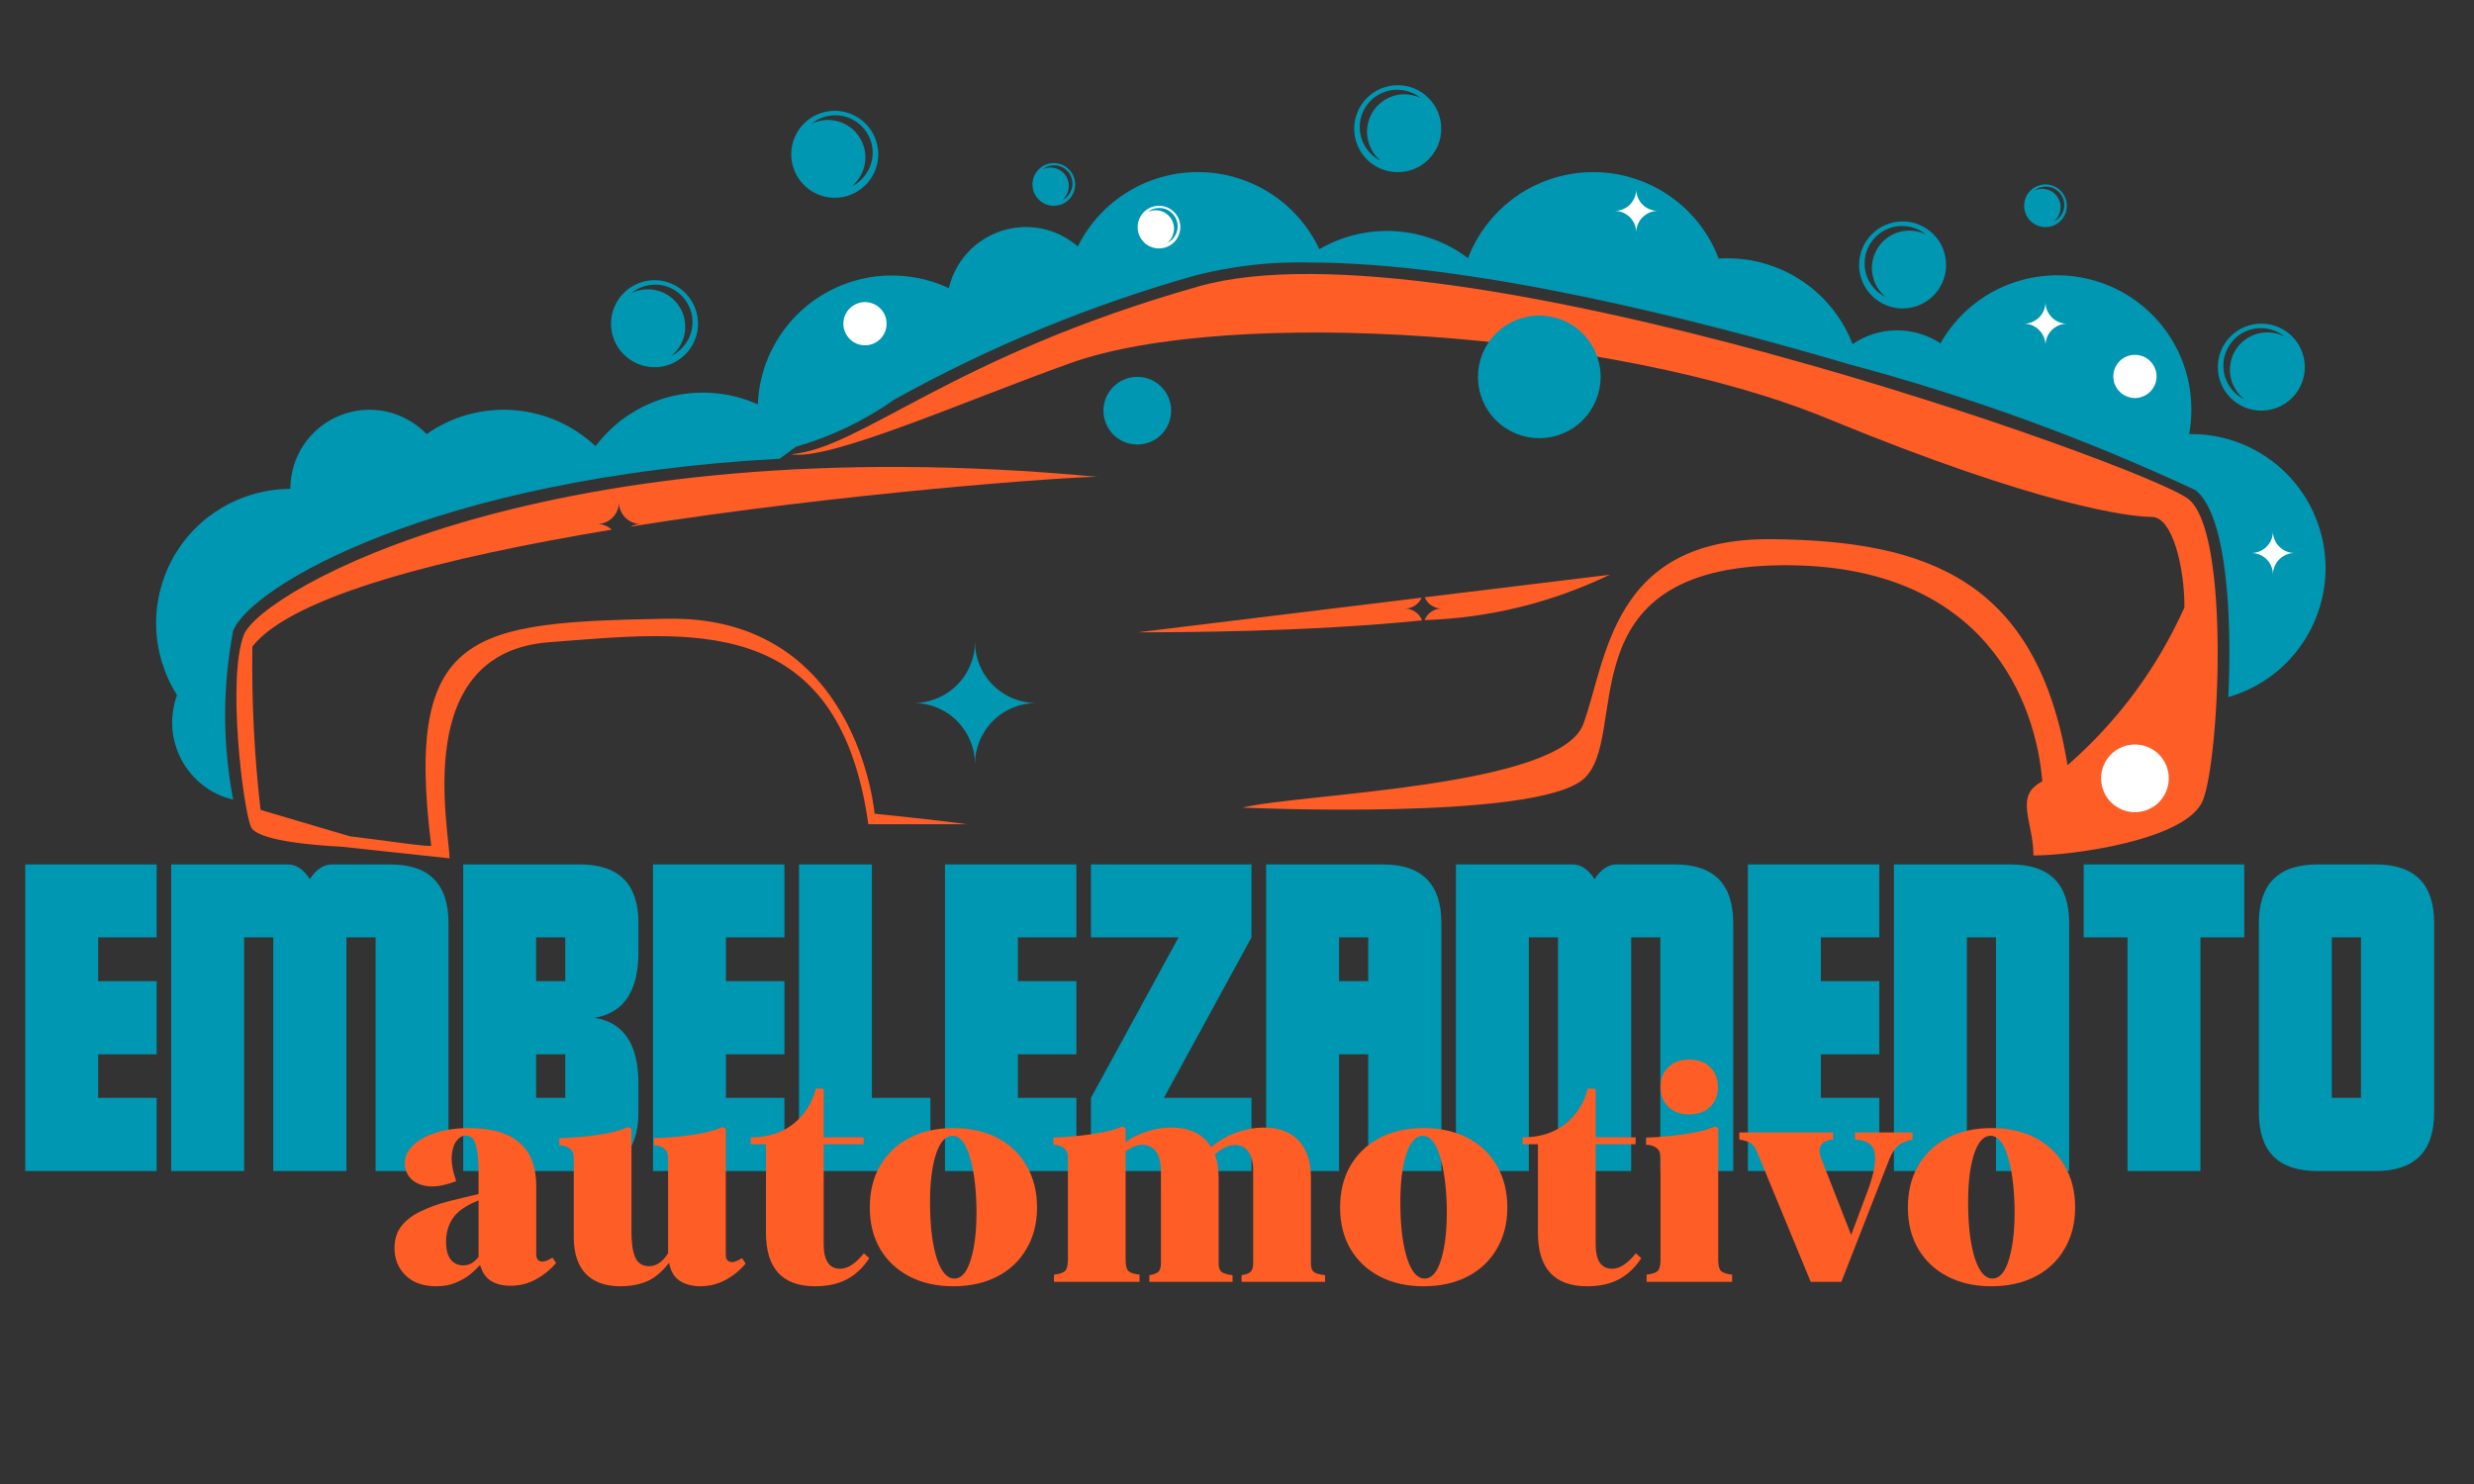
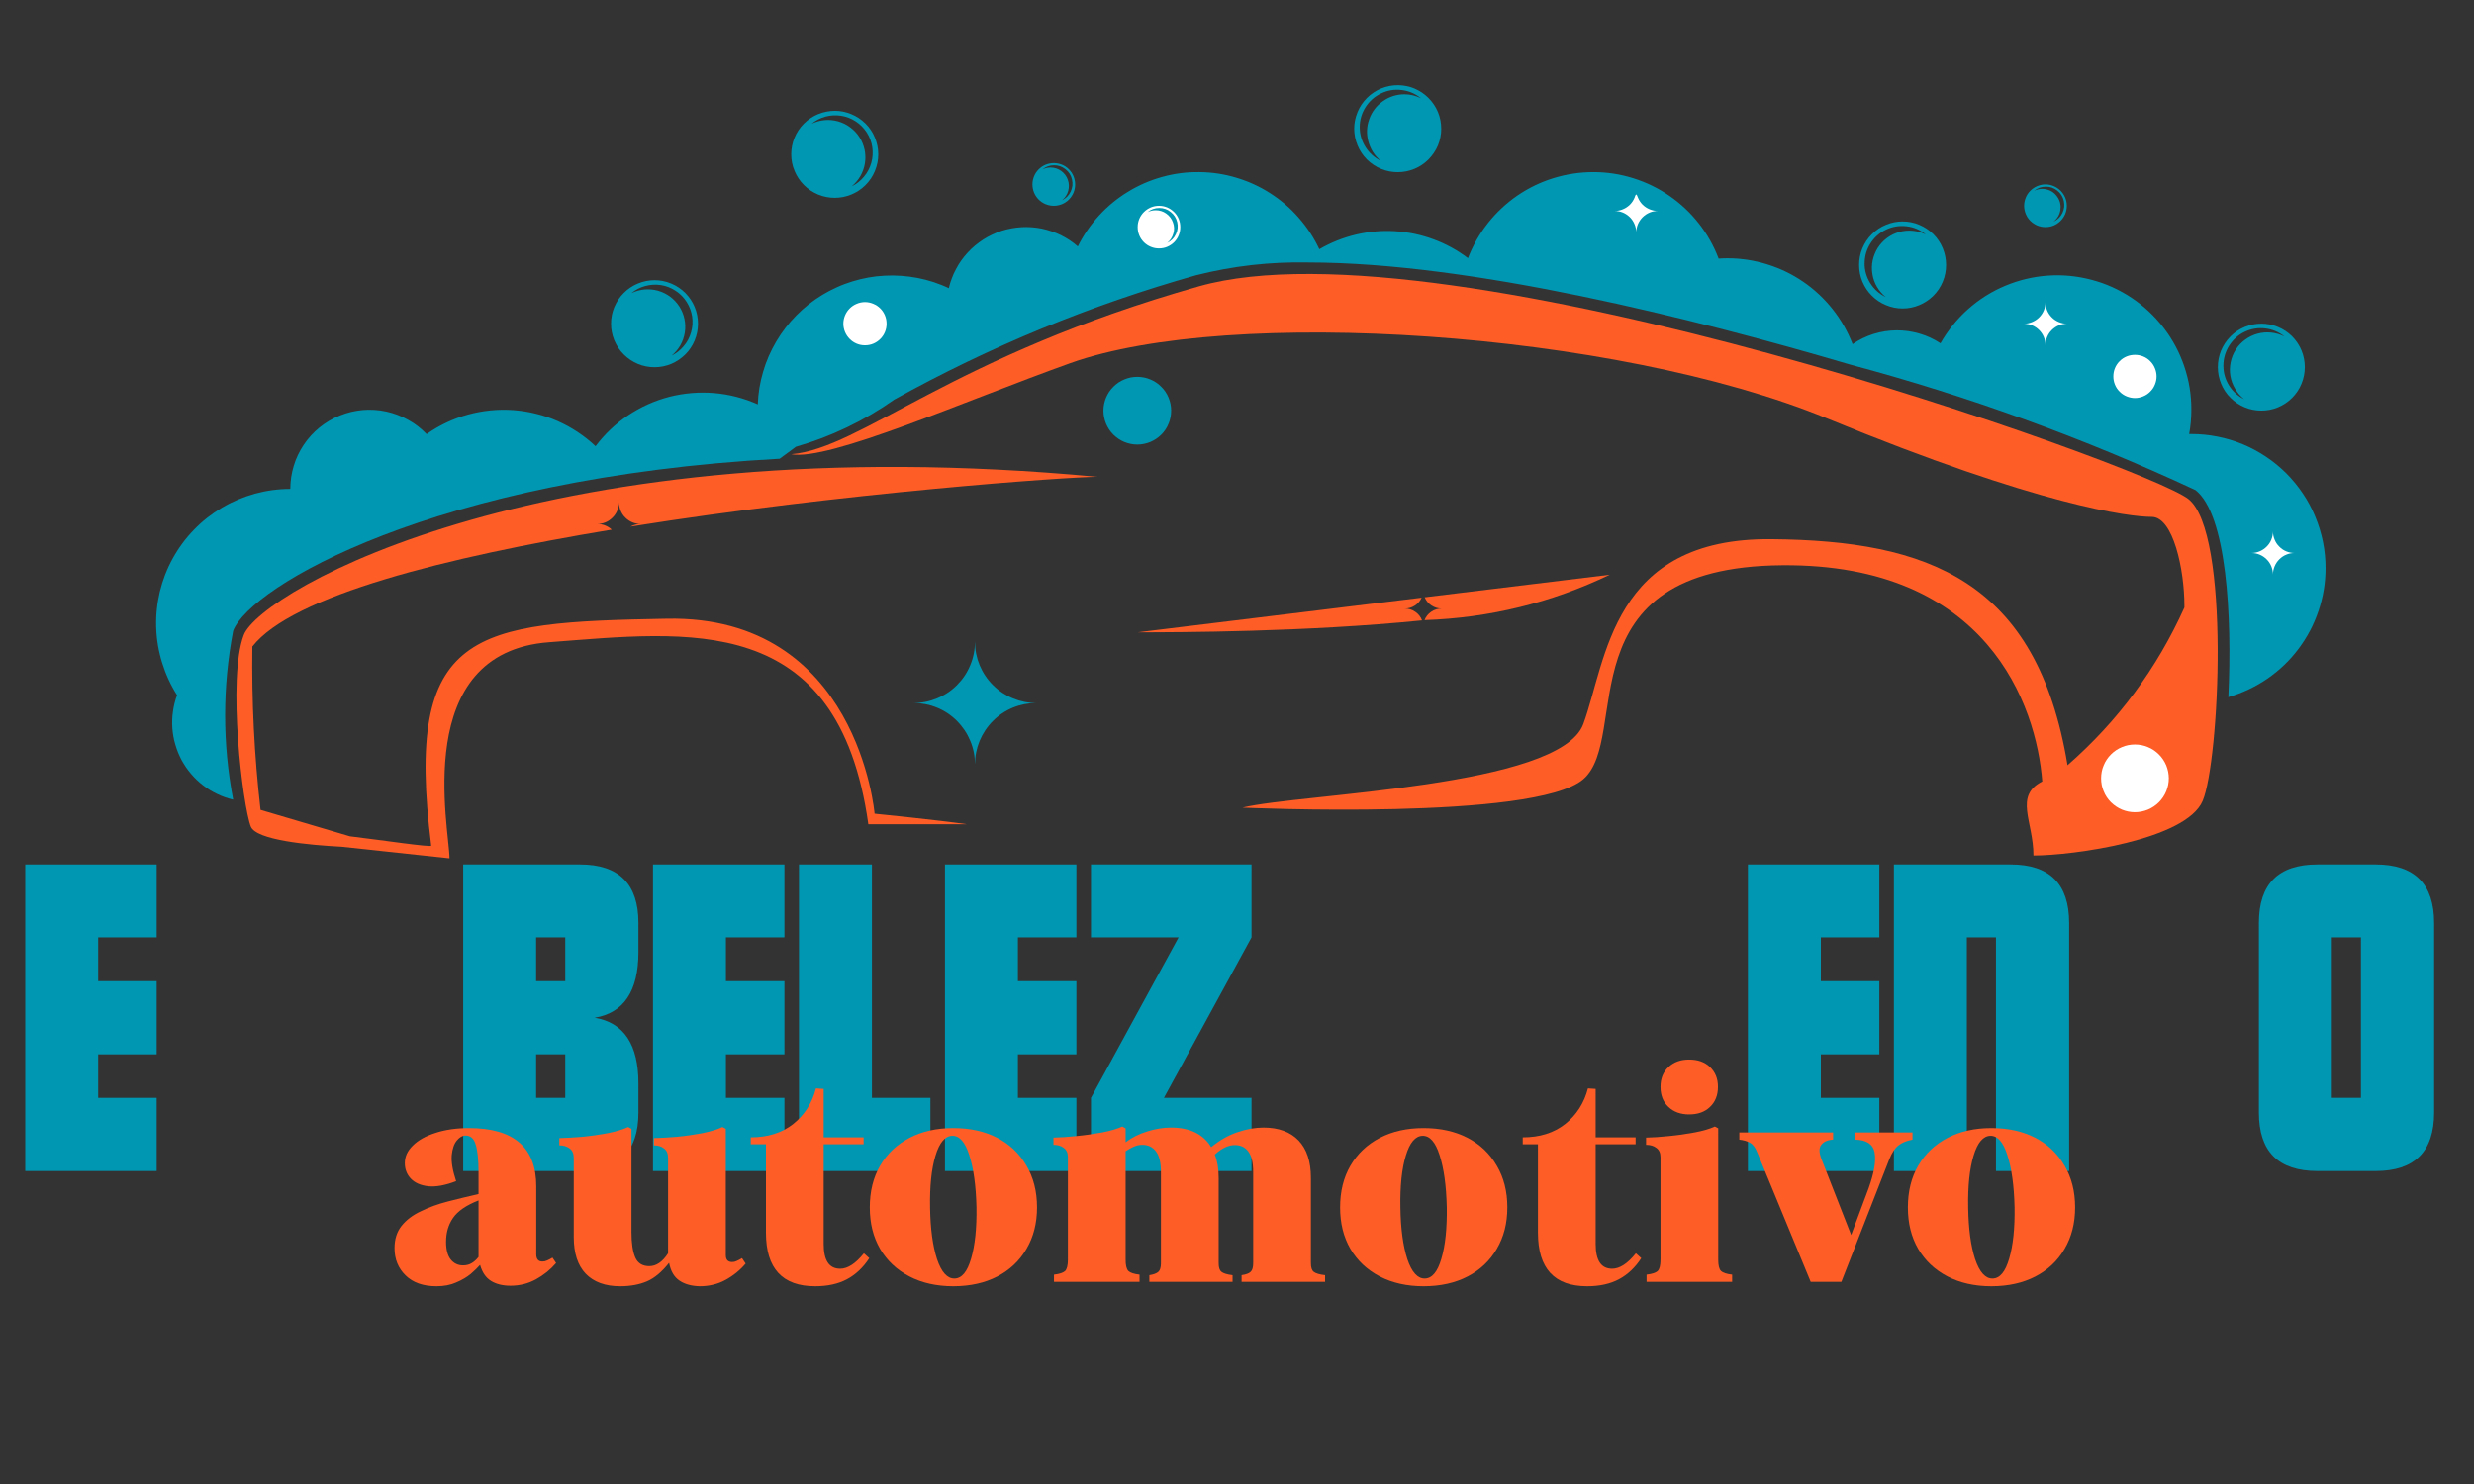
<svg xmlns="http://www.w3.org/2000/svg" width="200" zoomAndPan="magnify" viewBox="0 0 150 90" height="120" preserveAspectRatio="xMidYMid meet" version="1.2">
  <rect x="0" y="0" width="150" height="90" fill="#333333" stroke="none" />
  <defs>
    <clipPath id="c1f4cca4f3">
      <path d="M 14 28 L 67 28 L 67 52.266 L 14 52.266 Z M 14 28 " />
    </clipPath>
    <clipPath id="c68335f734">
      <path d="M 82 5.016 L 88 5.016 L 88 11 L 82 11 Z M 82 5.016 " />
    </clipPath>
  </defs>
  <g id="fe95f7da31">
    <path style=" stroke:none;fill-rule:nonzero;fill:#0097b2;fill-opacity:1;" d="M 141 34.453 C 141 35.34 140.859 36.199 140.578 37.035 C 140.297 37.875 139.891 38.645 139.359 39.352 C 138.828 40.059 138.199 40.66 137.473 41.16 C 136.742 41.66 135.953 42.031 135.105 42.277 C 135.34 37.301 134.996 31.207 133.113 29.723 C 126.352 26.57 119.367 24.031 112.16 22.105 C 102.613 19.289 89.164 15.918 79.305 15.918 C 77.004 15.871 74.738 16.129 72.508 16.695 C 66.117 18.5 60.02 21.012 54.215 24.238 C 52.387 25.523 50.402 26.477 48.258 27.094 L 47.273 27.82 C 26.328 28.961 15.164 35.574 14.137 38.258 C 13.488 41.672 13.488 45.086 14.137 48.496 C 13.805 48.418 13.488 48.309 13.18 48.16 C 12.871 48.016 12.586 47.84 12.316 47.629 C 12.047 47.422 11.801 47.191 11.582 46.93 C 11.359 46.672 11.172 46.391 11.008 46.094 C 10.848 45.793 10.723 45.48 10.629 45.152 C 10.531 44.824 10.473 44.492 10.449 44.152 C 10.426 43.812 10.438 43.477 10.488 43.141 C 10.535 42.805 10.617 42.477 10.734 42.156 C 10.344 41.543 10.043 40.887 9.828 40.188 C 9.613 39.492 9.492 38.781 9.469 38.051 C 9.445 37.324 9.52 36.605 9.688 35.895 C 9.859 35.188 10.117 34.512 10.469 33.875 C 10.82 33.234 11.25 32.652 11.758 32.129 C 12.262 31.605 12.832 31.16 13.457 30.789 C 14.086 30.418 14.75 30.137 15.453 29.941 C 16.156 29.75 16.871 29.652 17.602 29.652 C 17.602 29.176 17.672 28.707 17.812 28.246 C 17.949 27.789 18.156 27.363 18.422 26.965 C 18.691 26.566 19.012 26.219 19.383 25.918 C 19.758 25.617 20.164 25.375 20.609 25.199 C 21.055 25.02 21.516 24.91 21.992 24.867 C 22.469 24.828 22.941 24.855 23.41 24.957 C 23.879 25.059 24.324 25.227 24.742 25.461 C 25.16 25.691 25.535 25.98 25.867 26.328 C 26.246 26.062 26.645 25.828 27.066 25.629 C 27.484 25.43 27.918 25.27 28.367 25.145 C 28.812 25.023 29.27 24.938 29.73 24.891 C 30.191 24.844 30.656 24.84 31.117 24.871 C 31.582 24.906 32.039 24.977 32.488 25.09 C 32.941 25.199 33.379 25.348 33.805 25.535 C 34.227 25.723 34.633 25.941 35.02 26.199 C 35.41 26.457 35.77 26.742 36.109 27.062 C 36.383 26.695 36.688 26.355 37.02 26.039 C 37.352 25.723 37.711 25.438 38.09 25.184 C 38.473 24.93 38.871 24.707 39.289 24.52 C 39.707 24.332 40.137 24.184 40.582 24.066 C 41.023 23.953 41.477 23.879 41.934 23.84 C 42.387 23.801 42.844 23.801 43.301 23.84 C 43.758 23.879 44.207 23.953 44.652 24.07 C 45.094 24.184 45.527 24.336 45.945 24.523 C 45.957 24.188 45.992 23.855 46.043 23.527 C 46.098 23.195 46.172 22.871 46.266 22.551 C 46.359 22.23 46.473 21.914 46.605 21.609 C 46.742 21.301 46.891 21.004 47.062 20.715 C 47.23 20.43 47.418 20.152 47.621 19.887 C 47.824 19.621 48.043 19.371 48.277 19.133 C 48.512 18.895 48.762 18.672 49.023 18.461 C 49.285 18.254 49.559 18.066 49.844 17.891 C 50.129 17.719 50.426 17.562 50.73 17.426 C 51.035 17.285 51.348 17.168 51.668 17.07 C 51.988 16.973 52.312 16.891 52.641 16.832 C 52.969 16.773 53.301 16.734 53.633 16.719 C 53.969 16.699 54.301 16.703 54.637 16.727 C 54.969 16.75 55.301 16.793 55.629 16.855 C 55.957 16.918 56.277 17.004 56.598 17.105 C 56.914 17.211 57.227 17.332 57.527 17.477 C 57.574 17.273 57.633 17.078 57.707 16.887 C 57.777 16.691 57.863 16.504 57.961 16.324 C 58.055 16.141 58.164 15.965 58.281 15.797 C 58.402 15.629 58.531 15.469 58.668 15.32 C 58.809 15.168 58.957 15.023 59.113 14.895 C 59.273 14.762 59.438 14.641 59.613 14.527 C 59.785 14.418 59.965 14.316 60.152 14.23 C 60.336 14.141 60.527 14.066 60.723 14 C 60.918 13.938 61.117 13.887 61.32 13.852 C 61.523 13.812 61.727 13.789 61.934 13.777 C 62.137 13.766 62.344 13.766 62.551 13.781 C 62.754 13.797 62.957 13.824 63.16 13.863 C 63.363 13.906 63.559 13.961 63.754 14.027 C 63.949 14.094 64.141 14.172 64.324 14.262 C 64.508 14.355 64.688 14.457 64.859 14.57 C 65.031 14.684 65.195 14.809 65.348 14.945 C 65.691 14.258 66.117 13.637 66.637 13.07 C 67.152 12.508 67.738 12.027 68.391 11.629 C 69.039 11.23 69.734 10.93 70.473 10.727 C 71.211 10.523 71.961 10.426 72.727 10.438 C 73.488 10.445 74.238 10.559 74.969 10.781 C 75.703 11 76.391 11.316 77.031 11.73 C 77.676 12.145 78.25 12.637 78.75 13.215 C 79.254 13.789 79.668 14.422 79.992 15.113 C 80.688 14.711 81.426 14.414 82.207 14.227 C 82.988 14.043 83.777 13.973 84.582 14.02 C 85.383 14.07 86.16 14.234 86.914 14.512 C 87.668 14.789 88.363 15.172 89.004 15.656 C 89.297 14.887 89.703 14.18 90.211 13.535 C 90.723 12.887 91.316 12.332 91.996 11.863 C 92.676 11.398 93.41 11.043 94.195 10.801 C 94.984 10.559 95.789 10.438 96.613 10.438 C 97.438 10.438 98.242 10.562 99.027 10.809 C 99.812 11.055 100.547 11.41 101.223 11.879 C 101.902 12.348 102.496 12.906 103.004 13.555 C 103.512 14.203 103.91 14.914 104.203 15.684 C 104.379 15.672 104.559 15.664 104.734 15.664 C 105.555 15.664 106.355 15.785 107.141 16.031 C 107.926 16.273 108.656 16.625 109.336 17.09 C 110.012 17.555 110.605 18.109 111.117 18.754 C 111.625 19.398 112.027 20.102 112.324 20.871 C 112.715 20.602 113.137 20.398 113.59 20.254 C 114.043 20.113 114.508 20.039 114.98 20.035 C 115.457 20.031 115.922 20.098 116.375 20.23 C 116.832 20.363 117.258 20.559 117.652 20.82 C 118.098 20.039 118.652 19.348 119.324 18.75 C 119.996 18.152 120.746 17.68 121.574 17.332 C 122.406 16.984 123.266 16.777 124.164 16.715 C 125.062 16.652 125.945 16.738 126.812 16.969 C 127.68 17.195 128.488 17.562 129.238 18.059 C 129.984 18.559 130.633 19.164 131.18 19.875 C 131.73 20.59 132.148 21.371 132.434 22.223 C 132.723 23.074 132.867 23.949 132.863 24.848 C 132.863 25.344 132.82 25.836 132.73 26.324 L 132.863 26.324 C 133.398 26.324 133.926 26.375 134.449 26.48 C 134.973 26.582 135.484 26.738 135.977 26.941 C 136.469 27.145 136.938 27.398 137.383 27.695 C 137.828 27.988 138.238 28.328 138.617 28.703 C 138.992 29.082 139.332 29.492 139.629 29.938 C 139.926 30.379 140.176 30.848 140.379 31.344 C 140.582 31.836 140.738 32.344 140.844 32.867 C 140.949 33.391 141 33.922 141 34.453 Z M 141 34.453 " />
    <g clip-rule="nonzero" clip-path="url(#c1f4cca4f3)">
      <path style=" stroke:none;fill-rule:nonzero;fill:#fe5d26;fill-opacity:1;" d="M 53.027 49.348 C 53.027 49.348 56.938 49.742 58.625 49.988 L 52.648 49.988 C 50.824 36.992 41.703 38.316 33.293 38.949 C 24.883 39.582 27.254 50.289 27.254 52.055 L 20.715 51.352 C 18.688 51.246 15.535 50.949 15.207 50.129 C 14.719 48.91 13.77 41.145 14.781 38.508 C 15.797 35.875 33.102 25.773 66.531 28.918 C 64.781 28.918 51.094 29.883 38.223 31.938 C 38.418 31.832 38.625 31.777 38.852 31.781 C 38.676 31.781 38.508 31.746 38.344 31.68 C 38.184 31.613 38.039 31.516 37.914 31.391 C 37.789 31.27 37.695 31.125 37.629 30.965 C 37.559 30.801 37.527 30.633 37.527 30.457 C 37.527 30.633 37.492 30.801 37.426 30.965 C 37.359 31.125 37.262 31.27 37.137 31.391 C 37.016 31.516 36.871 31.613 36.711 31.68 C 36.547 31.746 36.379 31.781 36.203 31.781 C 36.543 31.777 36.84 31.895 37.09 32.121 C 27.031 33.789 17.707 36.129 15.301 39.211 C 15.254 42.523 15.418 45.824 15.797 49.117 L 21.215 50.719 C 23.18 50.953 26.145 51.402 26.145 51.285 C 24.5 38.16 28.684 37.742 40.434 37.523 C 52.02 37.309 53.027 49.348 53.027 49.348 Z M 53.027 49.348 " />
    </g>
    <path style=" stroke:none;fill-rule:nonzero;fill:#fe5d26;fill-opacity:1;" d="M 132.684 30.266 C 130.117 28.238 87.695 13.121 72.695 17.363 C 57.695 21.609 52.219 27.195 47.969 27.547 C 50.27 27.969 58.391 24.352 64.895 22.023 C 74.523 18.578 97.867 20.059 110.785 25.379 C 123.703 30.699 129.141 31.348 130.457 31.348 C 131.773 31.348 132.441 34.582 132.441 36.711 C 132.441 36.754 132.441 36.797 132.441 36.844 C 130.773 40.547 128.41 43.734 125.355 46.41 C 123.512 35.199 116.898 32.785 107.414 32.699 C 97.684 32.598 97.414 40.062 95.996 43.914 C 94.578 47.762 78.871 48.117 75.328 48.98 C 75.328 48.98 93.059 49.789 95.996 47.258 C 98.93 44.727 94.68 34.387 108.055 34.281 C 120.484 34.18 123.465 42.762 123.824 47.391 C 122.09 48.273 123.289 49.816 123.289 51.883 C 125.66 51.883 132.535 50.945 133.547 48.574 C 134.559 46.207 135.254 32.293 132.684 30.266 Z M 132.684 30.266 " />
    <path style=" stroke:none;fill-rule:nonzero;fill:#0097b2;fill-opacity:1;" d="M 39.684 16.992 C 39.336 16.992 38.996 17.062 38.676 17.195 C 38.352 17.328 38.066 17.52 37.82 17.766 C 37.57 18.016 37.383 18.301 37.246 18.621 C 37.113 18.945 37.047 19.281 37.047 19.633 C 37.047 19.98 37.113 20.316 37.246 20.641 C 37.383 20.965 37.57 21.25 37.82 21.496 C 38.066 21.742 38.352 21.934 38.676 22.07 C 38.996 22.203 39.336 22.27 39.684 22.27 C 40.035 22.27 40.371 22.203 40.695 22.07 C 41.016 21.934 41.301 21.742 41.551 21.496 C 41.797 21.25 41.988 20.965 42.121 20.641 C 42.254 20.316 42.32 19.98 42.32 19.633 C 42.32 19.281 42.254 18.945 42.121 18.621 C 41.988 18.301 41.797 18.016 41.551 17.766 C 41.301 17.52 41.016 17.328 40.695 17.195 C 40.371 17.062 40.035 16.992 39.684 16.992 Z M 40.711 21.574 C 40.93 21.398 41.105 21.188 41.246 20.949 C 41.383 20.707 41.477 20.449 41.52 20.172 C 41.562 19.898 41.559 19.625 41.5 19.352 C 41.445 19.078 41.34 18.824 41.191 18.59 C 41.039 18.355 40.852 18.156 40.629 17.988 C 40.402 17.824 40.156 17.703 39.891 17.629 C 39.621 17.555 39.348 17.531 39.07 17.555 C 38.793 17.582 38.531 17.656 38.281 17.777 C 38.531 17.574 38.812 17.426 39.125 17.344 C 39.438 17.258 39.754 17.242 40.074 17.289 C 40.395 17.34 40.691 17.457 40.961 17.633 C 41.234 17.812 41.457 18.035 41.629 18.309 C 41.805 18.582 41.918 18.879 41.965 19.199 C 42.012 19.52 41.992 19.836 41.902 20.148 C 41.816 20.461 41.668 20.742 41.457 20.988 C 41.25 21.238 41 21.434 40.707 21.574 Z M 40.711 21.574 " />
    <path style=" stroke:none;fill-rule:nonzero;fill:#0097b2;fill-opacity:1;" d="M 50.609 6.719 C 50.258 6.723 49.922 6.789 49.598 6.922 C 49.277 7.055 48.992 7.246 48.742 7.496 C 48.496 7.742 48.305 8.027 48.172 8.352 C 48.039 8.672 47.973 9.012 47.973 9.359 C 47.973 9.711 48.039 10.047 48.176 10.367 C 48.309 10.691 48.5 10.977 48.746 11.223 C 48.992 11.473 49.277 11.66 49.602 11.797 C 49.926 11.93 50.262 11.996 50.609 11.996 C 50.961 11.996 51.297 11.93 51.621 11.793 C 51.945 11.66 52.23 11.469 52.477 11.223 C 52.723 10.977 52.914 10.691 53.047 10.367 C 53.18 10.043 53.25 9.707 53.25 9.359 C 53.25 9.008 53.18 8.672 53.047 8.348 C 52.914 8.023 52.723 7.738 52.477 7.492 C 52.227 7.246 51.941 7.055 51.617 6.922 C 51.293 6.785 50.957 6.719 50.609 6.719 Z M 51.637 11.301 C 51.852 11.125 52.027 10.914 52.168 10.676 C 52.305 10.434 52.398 10.176 52.441 9.902 C 52.484 9.625 52.477 9.352 52.422 9.082 C 52.363 8.809 52.262 8.555 52.109 8.32 C 51.961 8.086 51.773 7.887 51.551 7.723 C 51.328 7.555 51.082 7.434 50.812 7.359 C 50.547 7.285 50.273 7.258 49.996 7.285 C 49.719 7.309 49.457 7.383 49.207 7.504 C 49.457 7.301 49.738 7.156 50.051 7.07 C 50.363 6.988 50.68 6.969 51 7.02 C 51.32 7.07 51.613 7.184 51.887 7.363 C 52.156 7.539 52.379 7.766 52.555 8.039 C 52.727 8.309 52.84 8.605 52.887 8.926 C 52.934 9.246 52.914 9.562 52.828 9.875 C 52.738 10.188 52.594 10.465 52.383 10.715 C 52.176 10.965 51.93 11.16 51.637 11.301 Z M 51.637 11.301 " />
    <path style=" stroke:none;fill-rule:nonzero;fill:#0097b2;fill-opacity:1;" d="M 134.469 22.266 C 134.469 22.613 134.535 22.949 134.668 23.273 C 134.801 23.598 134.992 23.883 135.242 24.129 C 135.488 24.379 135.773 24.566 136.098 24.703 C 136.418 24.836 136.758 24.902 137.105 24.902 C 137.457 24.902 137.793 24.836 138.113 24.703 C 138.438 24.566 138.723 24.379 138.973 24.129 C 139.219 23.883 139.41 23.598 139.543 23.273 C 139.676 22.949 139.742 22.613 139.742 22.266 C 139.742 21.914 139.676 21.578 139.543 21.254 C 139.41 20.934 139.219 20.648 138.973 20.398 C 138.723 20.152 138.438 19.961 138.113 19.828 C 137.793 19.695 137.457 19.629 137.105 19.629 C 136.758 19.629 136.418 19.695 136.098 19.828 C 135.773 19.961 135.488 20.152 135.242 20.398 C 134.992 20.648 134.805 20.934 134.668 21.254 C 134.535 21.578 134.469 21.914 134.469 22.266 Z M 134.805 22.172 C 134.809 21.734 134.926 21.328 135.16 20.957 C 135.395 20.59 135.707 20.309 136.102 20.121 C 136.5 19.934 136.914 19.867 137.348 19.918 C 137.785 19.973 138.172 20.137 138.512 20.41 C 138.258 20.281 137.992 20.203 137.715 20.172 C 137.434 20.141 137.156 20.164 136.883 20.234 C 136.609 20.309 136.359 20.43 136.133 20.594 C 135.902 20.762 135.711 20.961 135.559 21.199 C 135.406 21.438 135.301 21.695 135.246 21.973 C 135.188 22.25 135.184 22.527 135.23 22.805 C 135.277 23.082 135.375 23.344 135.52 23.586 C 135.664 23.828 135.844 24.039 136.066 24.211 C 135.68 24.02 135.375 23.742 135.145 23.375 C 134.918 23.008 134.805 22.605 134.805 22.176 Z M 134.805 22.172 " />
    <path style=" stroke:none;fill-rule:nonzero;fill:#0097b2;fill-opacity:1;" d="M 112.719 16.07 C 112.719 16.418 112.785 16.754 112.918 17.078 C 113.055 17.402 113.242 17.688 113.492 17.934 C 113.738 18.18 114.023 18.371 114.348 18.504 C 114.672 18.641 115.008 18.707 115.355 18.707 C 115.707 18.707 116.043 18.641 116.367 18.504 C 116.688 18.371 116.973 18.18 117.223 17.934 C 117.469 17.688 117.66 17.402 117.793 17.078 C 117.926 16.754 117.992 16.418 117.992 16.07 C 117.992 15.719 117.926 15.383 117.793 15.059 C 117.66 14.734 117.469 14.449 117.223 14.203 C 116.973 13.957 116.688 13.766 116.367 13.633 C 116.043 13.496 115.707 13.43 115.355 13.43 C 115.008 13.43 114.672 13.496 114.348 13.633 C 114.023 13.766 113.738 13.957 113.492 14.203 C 113.242 14.449 113.055 14.734 112.918 15.059 C 112.785 15.383 112.719 15.719 112.719 16.07 Z M 113.055 15.977 C 113.055 15.535 113.172 15.133 113.406 14.762 C 113.641 14.395 113.957 14.113 114.352 13.926 C 114.746 13.738 115.16 13.672 115.598 13.723 C 116.031 13.773 116.418 13.938 116.758 14.215 C 116.508 14.094 116.246 14.02 115.969 13.996 C 115.691 13.969 115.418 13.996 115.152 14.07 C 114.883 14.145 114.637 14.266 114.414 14.43 C 114.191 14.598 114.004 14.797 113.852 15.031 C 113.703 15.266 113.602 15.52 113.543 15.789 C 113.484 16.062 113.48 16.336 113.523 16.609 C 113.566 16.887 113.656 17.145 113.797 17.387 C 113.934 17.625 114.113 17.836 114.328 18.012 C 113.938 17.82 113.629 17.543 113.398 17.176 C 113.168 16.809 113.051 16.406 113.051 15.977 Z M 113.055 15.977 " />
    <g clip-rule="nonzero" clip-path="url(#c68335f734)">
      <path style=" stroke:none;fill-rule:nonzero;fill:#0097b2;fill-opacity:1;" d="M 82.105 7.805 C 82.105 8.156 82.176 8.492 82.309 8.816 C 82.441 9.137 82.633 9.422 82.879 9.672 C 83.129 9.918 83.414 10.109 83.734 10.242 C 84.059 10.375 84.395 10.441 84.746 10.441 C 85.094 10.441 85.43 10.375 85.754 10.242 C 86.078 10.109 86.363 9.918 86.609 9.672 C 86.855 9.422 87.047 9.137 87.184 8.816 C 87.316 8.492 87.383 8.156 87.383 7.805 C 87.383 7.457 87.316 7.121 87.184 6.797 C 87.047 6.473 86.855 6.188 86.609 5.941 C 86.363 5.691 86.078 5.504 85.754 5.367 C 85.43 5.234 85.094 5.168 84.746 5.168 C 84.395 5.168 84.059 5.234 83.734 5.367 C 83.414 5.504 83.129 5.691 82.879 5.941 C 82.633 6.188 82.441 6.473 82.309 6.797 C 82.176 7.121 82.105 7.457 82.105 7.805 Z M 82.441 7.711 C 82.441 7.273 82.559 6.871 82.793 6.5 C 83.027 6.129 83.344 5.852 83.738 5.664 C 84.137 5.473 84.551 5.406 84.984 5.461 C 85.422 5.512 85.809 5.68 86.148 5.953 C 85.832 5.801 85.5 5.719 85.152 5.719 C 84.672 5.723 84.238 5.859 83.844 6.137 C 83.453 6.414 83.176 6.777 83.016 7.23 C 82.855 7.68 82.84 8.137 82.969 8.598 C 83.098 9.062 83.344 9.445 83.715 9.75 C 83.324 9.559 83.016 9.277 82.785 8.906 C 82.555 8.539 82.441 8.137 82.441 7.703 Z M 82.441 7.711 " />
    </g>
    <path style=" stroke:none;fill-rule:nonzero;fill:#0097b2;fill-opacity:1;" d="M 63.895 9.891 C 63.723 9.891 63.555 9.926 63.398 9.988 C 63.238 10.055 63.098 10.148 62.977 10.27 C 62.855 10.391 62.762 10.531 62.695 10.691 C 62.633 10.848 62.598 11.016 62.598 11.184 C 62.598 11.355 62.633 11.523 62.695 11.68 C 62.762 11.84 62.855 11.98 62.977 12.102 C 63.098 12.223 63.238 12.316 63.398 12.383 C 63.555 12.445 63.723 12.48 63.895 12.48 C 64.062 12.48 64.23 12.445 64.387 12.383 C 64.547 12.316 64.688 12.223 64.809 12.102 C 64.93 11.98 65.023 11.84 65.09 11.68 C 65.152 11.523 65.188 11.355 65.188 11.184 C 65.188 11.016 65.152 10.848 65.09 10.691 C 65.023 10.531 64.93 10.391 64.809 10.27 C 64.688 10.148 64.547 10.055 64.387 9.988 C 64.23 9.926 64.062 9.891 63.895 9.891 Z M 64.398 12.137 C 64.578 11.988 64.703 11.801 64.766 11.574 C 64.828 11.348 64.82 11.121 64.742 10.902 C 64.664 10.68 64.527 10.5 64.336 10.363 C 64.141 10.23 63.93 10.16 63.691 10.16 C 63.52 10.16 63.359 10.199 63.203 10.277 C 63.41 10.109 63.645 10.023 63.91 10.023 C 64.168 10.023 64.398 10.105 64.602 10.266 C 64.809 10.426 64.938 10.633 64.996 10.887 C 65.055 11.141 65.027 11.383 64.918 11.617 C 64.805 11.852 64.633 12.023 64.398 12.141 Z M 64.398 12.137 " />
    <path style=" stroke:none;fill-rule:nonzero;fill:#ffffff;fill-opacity:1;" d="M 70.27 12.48 C 70.098 12.48 69.934 12.512 69.773 12.578 C 69.617 12.645 69.477 12.738 69.355 12.859 C 69.234 12.98 69.141 13.121 69.074 13.277 C 69.008 13.438 68.977 13.602 68.977 13.773 C 68.977 13.945 69.008 14.113 69.074 14.27 C 69.141 14.43 69.234 14.57 69.355 14.691 C 69.477 14.812 69.617 14.906 69.777 14.969 C 69.934 15.035 70.098 15.066 70.27 15.066 C 70.441 15.066 70.609 15.035 70.766 14.969 C 70.926 14.902 71.066 14.809 71.188 14.688 C 71.309 14.566 71.402 14.426 71.465 14.266 C 71.531 14.109 71.562 13.941 71.562 13.773 C 71.562 13.602 71.531 13.434 71.465 13.277 C 71.398 13.117 71.305 12.98 71.184 12.859 C 71.062 12.738 70.922 12.645 70.766 12.578 C 70.605 12.512 70.441 12.48 70.27 12.48 Z M 70.773 14.727 C 70.957 14.578 71.078 14.387 71.141 14.16 C 71.207 13.934 71.199 13.711 71.117 13.488 C 71.039 13.266 70.902 13.09 70.711 12.953 C 70.52 12.816 70.305 12.75 70.07 12.75 C 69.898 12.75 69.734 12.789 69.582 12.863 C 69.785 12.695 70.02 12.613 70.285 12.613 C 70.547 12.613 70.777 12.691 70.98 12.855 C 71.184 13.016 71.316 13.223 71.375 13.477 C 71.434 13.727 71.406 13.973 71.293 14.207 C 71.184 14.441 71.012 14.613 70.777 14.727 Z M 70.773 14.727 " />
    <path style=" stroke:none;fill-rule:nonzero;fill:#0097b2;fill-opacity:1;" d="M 124.02 11.184 C 123.848 11.184 123.684 11.219 123.523 11.285 C 123.363 11.352 123.227 11.441 123.102 11.566 C 122.98 11.688 122.887 11.824 122.824 11.984 C 122.758 12.145 122.723 12.309 122.723 12.48 C 122.723 12.652 122.758 12.816 122.824 12.977 C 122.887 13.133 122.98 13.273 123.102 13.395 C 123.227 13.516 123.363 13.609 123.523 13.676 C 123.684 13.742 123.848 13.773 124.02 13.773 C 124.191 13.773 124.355 13.742 124.516 13.676 C 124.672 13.609 124.812 13.516 124.934 13.395 C 125.055 13.273 125.148 13.133 125.215 12.977 C 125.281 12.816 125.312 12.652 125.312 12.48 C 125.312 12.309 125.281 12.145 125.215 11.984 C 125.148 11.824 125.055 11.688 124.934 11.566 C 124.812 11.441 124.672 11.352 124.516 11.285 C 124.355 11.219 124.191 11.184 124.02 11.184 Z M 124.52 13.43 C 124.742 13.254 124.875 13.023 124.922 12.746 C 124.965 12.465 124.914 12.207 124.758 11.969 C 124.605 11.727 124.395 11.57 124.121 11.496 C 123.848 11.418 123.586 11.445 123.332 11.57 C 123.535 11.402 123.77 11.32 124.035 11.32 C 124.297 11.316 124.527 11.395 124.734 11.559 C 124.938 11.719 125.07 11.926 125.129 12.18 C 125.188 12.434 125.16 12.68 125.047 12.914 C 124.934 13.148 124.758 13.32 124.523 13.434 Z M 124.52 13.43 " />
    <path style=" stroke:none;fill-rule:nonzero;fill:#0097b2;fill-opacity:1;" d="M 71.008 24.906 C 71.008 25.18 70.957 25.441 70.852 25.691 C 70.75 25.945 70.602 26.168 70.41 26.359 C 70.215 26.551 69.992 26.699 69.742 26.805 C 69.492 26.906 69.23 26.961 68.957 26.961 C 68.684 26.961 68.422 26.906 68.172 26.805 C 67.918 26.699 67.699 26.551 67.504 26.359 C 67.312 26.168 67.164 25.945 67.059 25.691 C 66.957 25.441 66.902 25.18 66.902 24.906 C 66.902 24.633 66.957 24.371 67.059 24.121 C 67.164 23.871 67.312 23.648 67.504 23.457 C 67.699 23.262 67.918 23.113 68.172 23.012 C 68.422 22.906 68.684 22.855 68.957 22.855 C 69.23 22.855 69.492 22.906 69.742 23.012 C 69.992 23.113 70.215 23.262 70.406 23.457 C 70.602 23.648 70.75 23.871 70.852 24.121 C 70.957 24.371 71.008 24.633 71.008 24.906 Z M 71.008 24.906 " />
    <path style=" stroke:none;fill-rule:nonzero;fill:#ffffff;fill-opacity:1;" d="M 131.496 47.203 C 131.496 47.477 131.441 47.738 131.34 47.988 C 131.234 48.242 131.086 48.461 130.895 48.656 C 130.699 48.848 130.48 48.996 130.227 49.102 C 129.977 49.203 129.715 49.258 129.441 49.258 C 129.168 49.258 128.906 49.203 128.656 49.102 C 128.406 48.996 128.184 48.848 127.988 48.656 C 127.797 48.461 127.648 48.242 127.547 47.988 C 127.441 47.738 127.391 47.477 127.391 47.203 C 127.391 46.93 127.441 46.668 127.547 46.418 C 127.648 46.168 127.797 45.945 127.988 45.754 C 128.184 45.559 128.406 45.41 128.656 45.309 C 128.906 45.203 129.168 45.152 129.441 45.152 C 129.715 45.152 129.977 45.203 130.227 45.309 C 130.48 45.41 130.699 45.559 130.895 45.754 C 131.086 45.945 131.234 46.168 131.34 46.418 C 131.441 46.668 131.496 46.93 131.496 47.203 Z M 131.496 47.203 " />
    <path style=" stroke:none;fill-rule:nonzero;fill:#0097b2;fill-opacity:1;" d="M 62.832 42.637 C 62.34 42.637 61.863 42.73 61.41 42.918 C 60.953 43.105 60.551 43.375 60.203 43.723 C 59.852 44.074 59.586 44.477 59.395 44.93 C 59.207 45.387 59.113 45.859 59.113 46.352 C 59.113 45.859 59.02 45.387 58.828 44.93 C 58.641 44.477 58.371 44.074 58.023 43.723 C 57.676 43.375 57.273 43.105 56.816 42.918 C 56.363 42.73 55.887 42.637 55.395 42.637 C 55.887 42.637 56.363 42.539 56.816 42.352 C 57.273 42.164 57.676 41.895 58.023 41.547 C 58.371 41.199 58.641 40.797 58.828 40.34 C 59.02 39.883 59.113 39.41 59.113 38.918 C 59.113 39.41 59.207 39.883 59.395 40.34 C 59.586 40.797 59.852 41.199 60.203 41.547 C 60.551 41.895 60.953 42.164 61.41 42.352 C 61.863 42.539 62.34 42.637 62.832 42.637 Z M 62.832 42.637 " />
-     <path style=" stroke:none;fill-rule:nonzero;fill:#0097b2;fill-opacity:1;" d="M 97.047 22.855 C 97.047 23.348 96.949 23.824 96.762 24.281 C 96.574 24.734 96.305 25.137 95.957 25.484 C 95.609 25.836 95.207 26.102 94.75 26.293 C 94.293 26.48 93.82 26.574 93.328 26.574 C 92.836 26.574 92.359 26.48 91.906 26.293 C 91.449 26.102 91.047 25.836 90.699 25.484 C 90.348 25.137 90.082 24.734 89.891 24.281 C 89.703 23.824 89.609 23.348 89.609 22.855 C 89.609 22.363 89.703 21.891 89.891 21.434 C 90.082 20.977 90.348 20.574 90.699 20.227 C 91.047 19.879 91.449 19.609 91.906 19.422 C 92.359 19.234 92.836 19.137 93.328 19.137 C 93.82 19.137 94.293 19.234 94.75 19.422 C 95.207 19.609 95.609 19.879 95.957 20.227 C 96.305 20.574 96.574 20.977 96.762 21.434 C 96.949 21.891 97.047 22.363 97.047 22.855 Z M 97.047 22.855 " />
    <path style=" stroke:none;fill-rule:nonzero;fill:#ffffff;fill-opacity:1;" d="M 139.121 33.539 C 138.945 33.539 138.781 33.57 138.621 33.637 C 138.457 33.703 138.316 33.801 138.195 33.922 C 138.07 34.047 137.977 34.188 137.91 34.348 C 137.844 34.508 137.809 34.676 137.809 34.848 C 137.809 34.676 137.777 34.508 137.711 34.348 C 137.645 34.188 137.551 34.043 137.426 33.922 C 137.301 33.797 137.16 33.703 137 33.637 C 136.84 33.57 136.672 33.539 136.496 33.539 C 136.672 33.539 136.84 33.504 137 33.438 C 137.16 33.371 137.301 33.277 137.426 33.152 C 137.551 33.031 137.645 32.891 137.711 32.727 C 137.777 32.566 137.809 32.398 137.809 32.227 C 137.809 32.398 137.844 32.566 137.91 32.727 C 137.977 32.891 138.07 33.031 138.195 33.152 C 138.316 33.277 138.457 33.371 138.617 33.438 C 138.781 33.504 138.945 33.539 139.121 33.539 Z M 139.121 33.539 " />
-     <path style=" stroke:none;fill-rule:nonzero;fill:#ffffff;fill-opacity:1;" d="M 100.52 12.793 C 100.344 12.793 100.176 12.824 100.016 12.891 C 99.855 12.957 99.715 13.055 99.59 13.176 C 99.469 13.301 99.371 13.441 99.305 13.602 C 99.238 13.762 99.207 13.93 99.207 14.105 C 99.207 13.93 99.172 13.762 99.105 13.602 C 99.039 13.441 98.945 13.301 98.824 13.176 C 98.699 13.055 98.559 12.957 98.398 12.891 C 98.238 12.824 98.07 12.793 97.895 12.793 C 98.07 12.793 98.238 12.758 98.398 12.691 C 98.559 12.625 98.699 12.531 98.824 12.41 C 98.945 12.285 99.039 12.145 99.105 11.984 C 99.172 11.824 99.207 11.656 99.207 11.48 C 99.207 11.656 99.238 11.824 99.309 11.984 C 99.375 12.145 99.469 12.285 99.59 12.41 C 99.715 12.531 99.855 12.625 100.016 12.691 C 100.18 12.758 100.344 12.793 100.52 12.793 Z M 100.52 12.793 " />
+     <path style=" stroke:none;fill-rule:nonzero;fill:#ffffff;fill-opacity:1;" d="M 100.52 12.793 C 100.344 12.793 100.176 12.824 100.016 12.891 C 99.855 12.957 99.715 13.055 99.59 13.176 C 99.469 13.301 99.371 13.441 99.305 13.602 C 99.238 13.762 99.207 13.93 99.207 14.105 C 99.207 13.93 99.172 13.762 99.105 13.602 C 99.039 13.441 98.945 13.301 98.824 13.176 C 98.699 13.055 98.559 12.957 98.398 12.891 C 98.238 12.824 98.07 12.793 97.895 12.793 C 98.07 12.793 98.238 12.758 98.398 12.691 C 98.559 12.625 98.699 12.531 98.824 12.41 C 98.945 12.285 99.039 12.145 99.105 11.984 C 99.207 11.656 99.238 11.824 99.309 11.984 C 99.375 12.145 99.469 12.285 99.59 12.41 C 99.715 12.531 99.855 12.625 100.016 12.691 C 100.18 12.758 100.344 12.793 100.52 12.793 Z M 100.52 12.793 " />
    <path style=" stroke:none;fill-rule:nonzero;fill:#ffffff;fill-opacity:1;" d="M 53.754 19.633 C 53.754 19.805 53.723 19.973 53.656 20.133 C 53.59 20.293 53.496 20.434 53.371 20.559 C 53.25 20.68 53.105 20.777 52.945 20.844 C 52.785 20.91 52.617 20.941 52.445 20.941 C 52.27 20.941 52.105 20.91 51.945 20.844 C 51.781 20.777 51.641 20.68 51.52 20.559 C 51.395 20.434 51.301 20.293 51.234 20.133 C 51.168 19.973 51.133 19.805 51.133 19.633 C 51.133 19.457 51.168 19.289 51.234 19.129 C 51.301 18.969 51.395 18.828 51.52 18.703 C 51.641 18.582 51.781 18.488 51.945 18.422 C 52.105 18.355 52.27 18.32 52.445 18.32 C 52.617 18.32 52.785 18.355 52.945 18.422 C 53.105 18.488 53.25 18.582 53.371 18.703 C 53.496 18.828 53.59 18.969 53.656 19.129 C 53.723 19.289 53.754 19.457 53.754 19.633 Z M 53.754 19.633 " />
    <path style=" stroke:none;fill-rule:nonzero;fill:#ffffff;fill-opacity:1;" d="M 125.328 19.633 C 125.156 19.633 124.988 19.664 124.828 19.73 C 124.668 19.797 124.523 19.895 124.402 20.016 C 124.277 20.141 124.184 20.281 124.117 20.441 C 124.051 20.602 124.02 20.77 124.02 20.945 C 124.02 20.77 123.984 20.602 123.918 20.441 C 123.852 20.281 123.758 20.141 123.633 20.016 C 123.512 19.895 123.367 19.797 123.207 19.73 C 123.047 19.664 122.879 19.633 122.707 19.633 C 122.879 19.633 123.047 19.598 123.207 19.531 C 123.367 19.465 123.512 19.371 123.633 19.25 C 123.758 19.125 123.852 18.984 123.918 18.824 C 123.984 18.664 124.02 18.496 124.02 18.32 C 124.02 18.496 124.051 18.66 124.117 18.824 C 124.184 18.984 124.281 19.125 124.402 19.246 C 124.523 19.371 124.668 19.465 124.828 19.531 C 124.988 19.598 125.156 19.633 125.328 19.633 Z M 125.328 19.633 " />
    <path style=" stroke:none;fill-rule:nonzero;fill:#ffffff;fill-opacity:1;" d="M 130.754 22.828 C 130.754 23.004 130.719 23.168 130.652 23.328 C 130.586 23.492 130.492 23.633 130.367 23.754 C 130.246 23.879 130.105 23.973 129.941 24.039 C 129.781 24.105 129.617 24.141 129.441 24.141 C 129.27 24.141 129.102 24.105 128.941 24.039 C 128.781 23.973 128.637 23.879 128.516 23.754 C 128.391 23.633 128.297 23.492 128.23 23.328 C 128.164 23.168 128.133 23.004 128.133 22.828 C 128.133 22.656 128.164 22.488 128.23 22.328 C 128.297 22.168 128.391 22.023 128.516 21.902 C 128.637 21.777 128.781 21.684 128.941 21.617 C 129.102 21.551 129.27 21.52 129.441 21.52 C 129.617 21.52 129.781 21.551 129.941 21.617 C 130.105 21.684 130.246 21.777 130.367 21.902 C 130.492 22.023 130.586 22.168 130.652 22.328 C 130.719 22.488 130.754 22.656 130.754 22.828 Z M 130.754 22.828 " />
    <path style=" stroke:none;fill-rule:nonzero;fill:#fe5d26;fill-opacity:1;" d="M 86.219 37.625 C 79.223 38.332 71.422 38.348 68.977 38.348 L 86.195 36.246 C 86.105 36.449 85.969 36.609 85.781 36.727 C 85.598 36.848 85.395 36.906 85.176 36.906 C 85.406 36.906 85.617 36.973 85.809 37.105 C 86 37.234 86.137 37.41 86.219 37.625 Z M 86.219 37.625 " />
    <path style=" stroke:none;fill-rule:nonzero;fill:#fe5d26;fill-opacity:1;" d="M 87.406 36.906 C 87.18 36.906 86.977 36.844 86.789 36.719 C 86.602 36.598 86.465 36.43 86.379 36.223 L 97.602 34.855 C 94.051 36.559 90.305 37.477 86.371 37.609 C 86.453 37.398 86.59 37.227 86.781 37.098 C 86.969 36.973 87.18 36.906 87.406 36.906 Z M 87.406 36.906 " />
    <g style="fill:#0097b2;fill-opacity:1;">
      <g transform="translate(1.53, 70.129)">
        <path style="stroke:none" d="M 0 -17.703 L 7.969 -17.703 L 7.969 -13.281 L 4.422 -13.281 L 4.422 -10.625 L 7.969 -10.625 L 7.969 -6.188 L 4.422 -6.188 L 4.422 -3.547 L 7.969 -3.547 L 7.969 0.891 L 0 0.891 Z M 0 -17.703 " />
      </g>
    </g>
    <g style="fill:#0097b2;fill-opacity:1;">
      <g transform="translate(10.381, 70.129)">
-         <path style="stroke:none" d="M 0 -17.703 L 7.078 -17.703 C 7.578 -17.703 8.02 -17.406 8.406 -16.812 C 8.789 -17.406 9.234 -17.703 9.734 -17.703 L 13.281 -17.703 C 15.633 -17.703 16.812 -16.52 16.812 -14.156 L 16.812 0.891 L 12.391 0.891 L 12.391 -13.281 L 10.625 -13.281 L 10.625 0.891 L 6.188 0.891 L 6.188 -13.281 L 4.422 -13.281 L 4.422 0.891 L 0 0.891 Z M 0 -17.703 " />
-       </g>
+         </g>
    </g>
    <g style="fill:#0097b2;fill-opacity:1;">
      <g transform="translate(28.084, 70.129)">
        <path style="stroke:none" d="M 6.188 -3.547 L 6.188 -6.188 L 4.422 -6.188 L 4.422 -3.547 Z M 4.422 -13.281 L 4.422 -10.625 L 6.188 -10.625 L 6.188 -13.281 Z M 0 -17.703 L 7.078 -17.703 C 9.441 -17.703 10.625 -16.52 10.625 -14.156 L 10.625 -12.391 C 10.625 -10.023 9.738 -8.695 7.969 -8.406 C 9.738 -8.113 10.625 -6.785 10.625 -4.422 L 10.625 -2.656 C 10.625 -0.289 9.441 0.891 7.078 0.891 L 0 0.891 Z M 0 -17.703 " />
      </g>
    </g>
    <g style="fill:#0097b2;fill-opacity:1;">
      <g transform="translate(39.591, 70.129)">
        <path style="stroke:none" d="M 0 -17.703 L 7.969 -17.703 L 7.969 -13.281 L 4.422 -13.281 L 4.422 -10.625 L 7.969 -10.625 L 7.969 -6.188 L 4.422 -6.188 L 4.422 -3.547 L 7.969 -3.547 L 7.969 0.891 L 0 0.891 Z M 0 -17.703 " />
      </g>
    </g>
    <g style="fill:#0097b2;fill-opacity:1;">
      <g transform="translate(48.443, 70.129)">
        <path style="stroke:none" d="M 0 -17.703 L 4.422 -17.703 L 4.422 -3.547 L 7.969 -3.547 L 7.969 0.891 L 0 0.891 Z M 0 -17.703 " />
      </g>
    </g>
    <g style="fill:#0097b2;fill-opacity:1;">
      <g transform="translate(57.294, 70.129)">
        <path style="stroke:none" d="M 0 -17.703 L 7.969 -17.703 L 7.969 -13.281 L 4.422 -13.281 L 4.422 -10.625 L 7.969 -10.625 L 7.969 -6.188 L 4.422 -6.188 L 4.422 -3.547 L 7.969 -3.547 L 7.969 0.891 L 0 0.891 Z M 0 -17.703 " />
      </g>
    </g>
    <g style="fill:#0097b2;fill-opacity:1;">
      <g transform="translate(66.146, 70.129)">
        <path style="stroke:none" d="M 9.734 -17.703 L 9.734 -13.281 L 4.422 -3.547 L 9.734 -3.547 L 9.734 0.891 L 0 0.891 L 0 -3.547 L 5.312 -13.281 L 0 -13.281 L 0 -17.703 Z M 9.734 -17.703 " />
      </g>
    </g>
    <g style="fill:#0097b2;fill-opacity:1;">
      <g transform="translate(76.767, 70.129)">
-         <path style="stroke:none" d="M 0 -17.703 L 7.078 -17.703 C 9.441 -17.703 10.625 -16.52 10.625 -14.156 L 10.625 0.891 L 6.188 0.891 L 6.188 -6.188 L 4.422 -6.188 L 4.422 0.891 L 0 0.891 Z M 4.422 -10.625 L 6.188 -10.625 L 6.188 -13.281 L 4.422 -13.281 Z M 4.422 -10.625 " />
-       </g>
+         </g>
    </g>
    <g style="fill:#0097b2;fill-opacity:1;">
      <g transform="translate(88.274, 70.129)">
-         <path style="stroke:none" d="M 0 -17.703 L 7.078 -17.703 C 7.578 -17.703 8.02 -17.406 8.406 -16.812 C 8.789 -17.406 9.234 -17.703 9.734 -17.703 L 13.281 -17.703 C 15.633 -17.703 16.812 -16.52 16.812 -14.156 L 16.812 0.891 L 12.391 0.891 L 12.391 -13.281 L 10.625 -13.281 L 10.625 0.891 L 6.188 0.891 L 6.188 -13.281 L 4.422 -13.281 L 4.422 0.891 L 0 0.891 Z M 0 -17.703 " />
-       </g>
+         </g>
    </g>
    <g style="fill:#0097b2;fill-opacity:1;">
      <g transform="translate(105.977, 70.129)">
        <path style="stroke:none" d="M 0 -17.703 L 7.969 -17.703 L 7.969 -13.281 L 4.422 -13.281 L 4.422 -10.625 L 7.969 -10.625 L 7.969 -6.188 L 4.422 -6.188 L 4.422 -3.547 L 7.969 -3.547 L 7.969 0.891 L 0 0.891 Z M 0 -17.703 " />
      </g>
    </g>
    <g style="fill:#0097b2;fill-opacity:1;">
      <g transform="translate(114.829, 70.129)">
        <path style="stroke:none" d="M 0 -17.703 L 7.078 -17.703 C 9.441 -17.703 10.625 -16.52 10.625 -14.156 L 10.625 0.891 L 6.188 0.891 L 6.188 -13.281 L 4.422 -13.281 L 4.422 0.891 L 0 0.891 Z M 0 -17.703 " />
      </g>
    </g>
    <g style="fill:#0097b2;fill-opacity:1;">
      <g transform="translate(126.336, 70.129)">
-         <path style="stroke:none" d="M 2.656 -13.281 L 0 -13.281 L 0 -17.703 L 9.734 -17.703 L 9.734 -13.281 L 7.078 -13.281 L 7.078 0.891 L 2.656 0.891 Z M 2.656 -13.281 " />
-       </g>
+         </g>
    </g>
    <g style="fill:#0097b2;fill-opacity:1;">
      <g transform="translate(136.958, 70.129)">
        <path style="stroke:none" d="M 4.422 -13.281 L 4.422 -3.547 L 6.188 -3.547 L 6.188 -13.281 Z M 0 -14.156 C 0 -16.52 1.18 -17.703 3.547 -17.703 L 7.078 -17.703 C 9.441 -17.703 10.625 -16.52 10.625 -14.156 L 10.625 -2.656 C 10.625 -0.289 9.441 0.891 7.078 0.891 L 3.547 0.891 C 1.18 0.891 0 -0.289 0 -2.656 Z M 0 -14.156 " />
      </g>
    </g>
    <g style="fill:#fe5d26;fill-opacity:1;">
      <g transform="translate(23.561, 77.742)">
        <path style="stroke:none" d="M 2.906 0.266 C 2.102 0.266 1.477 0.047 1.031 -0.391 C 0.582 -0.828 0.359 -1.379 0.359 -2.047 C 0.359 -2.586 0.5 -3.035 0.781 -3.391 C 1.07 -3.754 1.461 -4.051 1.953 -4.281 C 2.441 -4.52 2.988 -4.719 3.594 -4.875 C 4.195 -5.031 4.816 -5.18 5.453 -5.328 L 5.453 -6.656 C 5.453 -7.406 5.395 -7.961 5.281 -8.328 C 5.176 -8.691 4.969 -8.875 4.656 -8.875 C 4.477 -8.875 4.305 -8.773 4.141 -8.578 C 3.973 -8.379 3.867 -8.078 3.828 -7.672 C 3.797 -7.266 3.883 -6.742 4.094 -6.109 C 3.445 -5.859 2.891 -5.754 2.422 -5.797 C 1.953 -5.848 1.594 -6.004 1.344 -6.266 C 1.102 -6.523 0.984 -6.836 0.984 -7.203 C 0.984 -7.598 1.145 -7.953 1.469 -8.266 C 1.789 -8.586 2.242 -8.844 2.828 -9.031 C 3.422 -9.227 4.102 -9.328 4.875 -9.328 C 7.594 -9.328 8.953 -8.148 8.953 -5.797 L 8.953 -1.672 C 8.953 -1.379 9.078 -1.234 9.328 -1.234 C 9.43 -1.234 9.523 -1.254 9.609 -1.297 C 9.703 -1.336 9.812 -1.395 9.938 -1.469 L 10.156 -1.141 C 9.812 -0.742 9.406 -0.414 8.938 -0.156 C 8.469 0.102 7.953 0.234 7.391 0.234 C 6.91 0.234 6.516 0.133 6.203 -0.062 C 5.891 -0.258 5.672 -0.582 5.547 -1.031 C 5.41 -0.875 5.223 -0.691 4.984 -0.484 C 4.742 -0.285 4.453 -0.113 4.109 0.031 C 3.766 0.188 3.363 0.266 2.906 0.266 Z M 4.516 -1 C 4.723 -1 4.898 -1.047 5.047 -1.141 C 5.203 -1.234 5.336 -1.359 5.453 -1.516 L 5.453 -4.938 C 4.703 -4.645 4.188 -4.289 3.906 -3.875 C 3.625 -3.469 3.484 -2.984 3.484 -2.422 C 3.484 -1.953 3.578 -1.598 3.766 -1.359 C 3.961 -1.117 4.211 -1 4.516 -1 Z M 4.516 -1 " />
      </g>
    </g>
    <g style="fill:#fe5d26;fill-opacity:1;">
      <g transform="translate(33.568, 77.742)">
        <path style="stroke:none" d="M 4.031 0.266 C 3.125 0.266 2.426 0.008 1.938 -0.5 C 1.457 -1.008 1.219 -1.75 1.219 -2.719 L 1.219 -7.516 C 1.219 -7.785 1.133 -7.977 0.969 -8.094 C 0.801 -8.219 0.594 -8.281 0.344 -8.281 L 0.344 -8.719 C 0.738 -8.727 1.195 -8.754 1.719 -8.797 C 2.25 -8.848 2.766 -8.922 3.266 -9.016 C 3.773 -9.117 4.191 -9.242 4.516 -9.391 L 4.719 -9.281 L 4.719 -3.016 C 4.719 -2.336 4.797 -1.82 4.953 -1.469 C 5.109 -1.125 5.391 -0.953 5.797 -0.953 C 6.223 -0.953 6.602 -1.211 6.938 -1.734 L 6.938 -7.516 C 6.938 -7.785 6.852 -7.977 6.688 -8.094 C 6.531 -8.219 6.328 -8.281 6.078 -8.281 L 6.078 -8.719 C 6.473 -8.727 6.93 -8.754 7.453 -8.797 C 7.984 -8.848 8.5 -8.922 9 -9.016 C 9.5 -9.117 9.91 -9.242 10.234 -9.391 L 10.438 -9.281 L 10.438 -1.625 C 10.438 -1.344 10.566 -1.203 10.828 -1.203 C 10.922 -1.203 11.008 -1.223 11.094 -1.266 C 11.188 -1.305 11.297 -1.363 11.422 -1.438 L 11.641 -1.109 C 11.297 -0.703 10.883 -0.367 10.406 -0.109 C 9.938 0.141 9.422 0.266 8.859 0.266 C 8.359 0.254 7.945 0.141 7.625 -0.078 C 7.301 -0.297 7.094 -0.656 7 -1.156 C 6.562 -0.602 6.113 -0.227 5.656 -0.031 C 5.195 0.164 4.656 0.266 4.031 0.266 Z M 4.031 0.266 " />
      </g>
    </g>
    <g style="fill:#fe5d26;fill-opacity:1;">
      <g transform="translate(45.206, 77.742)">
        <path style="stroke:none" d="M 4.219 0.266 C 2.227 0.266 1.234 -0.816 1.234 -2.984 L 1.234 -8.344 L 0.312 -8.344 L 0.312 -8.766 C 1.344 -8.766 2.203 -9.035 2.891 -9.578 C 3.578 -10.129 4.035 -10.848 4.266 -11.734 L 4.734 -11.703 L 4.734 -8.766 L 7.156 -8.766 L 7.156 -8.344 L 4.734 -8.344 L 4.734 -2.297 C 4.734 -1.297 5.066 -0.797 5.734 -0.797 C 6.191 -0.797 6.672 -1.109 7.172 -1.734 L 7.5 -1.438 C 7.125 -0.863 6.672 -0.438 6.141 -0.156 C 5.609 0.125 4.969 0.266 4.219 0.266 Z M 4.219 0.266 " />
      </g>
    </g>
    <g style="fill:#fe5d26;fill-opacity:1;">
      <g transform="translate(52.095, 77.742)">
        <path style="stroke:none" d="M 5.703 0.266 C 4.691 0.266 3.805 0.066 3.047 -0.328 C 2.285 -0.723 1.691 -1.281 1.266 -2 C 0.848 -2.719 0.641 -3.555 0.641 -4.516 C 0.641 -5.484 0.848 -6.328 1.266 -7.047 C 1.691 -7.773 2.285 -8.336 3.047 -8.734 C 3.805 -9.129 4.691 -9.328 5.703 -9.328 C 6.723 -9.328 7.613 -9.129 8.375 -8.734 C 9.133 -8.336 9.723 -7.773 10.141 -7.047 C 10.566 -6.328 10.781 -5.484 10.781 -4.516 C 10.781 -3.555 10.566 -2.719 10.141 -2 C 9.723 -1.281 9.133 -0.723 8.375 -0.328 C 7.613 0.066 6.723 0.266 5.703 0.266 Z M 5.781 -0.203 C 6.219 -0.211 6.551 -0.613 6.781 -1.406 C 7.02 -2.207 7.129 -3.25 7.109 -4.531 C 7.078 -5.844 6.93 -6.895 6.672 -7.688 C 6.422 -8.477 6.078 -8.867 5.641 -8.859 C 5.203 -8.848 4.863 -8.445 4.625 -7.656 C 4.383 -6.863 4.273 -5.812 4.297 -4.5 C 4.316 -3.219 4.457 -2.176 4.719 -1.375 C 4.988 -0.582 5.344 -0.191 5.781 -0.203 Z M 5.781 -0.203 " />
      </g>
    </g>
    <g style="fill:#fe5d26;fill-opacity:1;">
      <g transform="translate(63.497, 77.742)">
        <path style="stroke:none" d="M 0.406 0 L 0.406 -0.438 C 0.738 -0.477 0.961 -0.551 1.078 -0.656 C 1.191 -0.77 1.25 -1 1.25 -1.344 L 1.25 -7.562 C 1.25 -7.82 1.164 -8.008 1 -8.125 C 0.844 -8.25 0.633 -8.312 0.375 -8.312 L 0.375 -8.75 C 0.781 -8.758 1.242 -8.789 1.766 -8.844 C 2.297 -8.895 2.812 -8.969 3.312 -9.062 C 3.812 -9.156 4.223 -9.273 4.547 -9.422 L 4.75 -9.312 L 4.75 -8.469 C 5.133 -8.758 5.57 -8.977 6.062 -9.125 C 6.551 -9.281 7.031 -9.359 7.5 -9.359 C 8.645 -9.359 9.457 -8.961 9.938 -8.172 C 10.457 -8.598 10.988 -8.898 11.531 -9.078 C 12.082 -9.266 12.609 -9.359 13.109 -9.359 C 14.023 -9.359 14.734 -9.098 15.234 -8.578 C 15.734 -8.055 15.984 -7.301 15.984 -6.312 L 15.984 -1.125 C 15.984 -0.875 16.039 -0.703 16.156 -0.609 C 16.27 -0.516 16.5 -0.445 16.844 -0.406 L 16.844 0 L 11.781 0 L 11.781 -0.406 C 12.051 -0.445 12.234 -0.516 12.328 -0.609 C 12.43 -0.703 12.484 -0.875 12.484 -1.125 L 12.484 -6.672 C 12.484 -7.234 12.383 -7.645 12.188 -7.906 C 12 -8.164 11.727 -8.297 11.375 -8.297 C 10.977 -8.297 10.57 -8.102 10.156 -7.719 C 10.312 -7.332 10.391 -6.863 10.391 -6.312 L 10.391 -1.125 C 10.391 -0.875 10.445 -0.703 10.562 -0.609 C 10.676 -0.516 10.898 -0.445 11.234 -0.406 L 11.234 0 L 6.188 0 L 6.188 -0.406 C 6.445 -0.445 6.629 -0.516 6.734 -0.609 C 6.836 -0.703 6.891 -0.875 6.891 -1.125 L 6.891 -6.672 C 6.891 -7.234 6.789 -7.645 6.594 -7.906 C 6.395 -8.176 6.117 -8.312 5.766 -8.312 C 5.578 -8.312 5.395 -8.27 5.219 -8.188 C 5.051 -8.113 4.895 -8.023 4.75 -7.922 L 4.75 -1.344 C 4.75 -1 4.805 -0.77 4.922 -0.656 C 5.035 -0.551 5.258 -0.477 5.594 -0.438 L 5.594 0 Z M 0.406 0 " />
      </g>
    </g>
    <g style="fill:#fe5d26;fill-opacity:1;">
      <g transform="translate(80.61, 77.742)">
        <path style="stroke:none" d="M 5.703 0.266 C 4.691 0.266 3.805 0.066 3.047 -0.328 C 2.285 -0.723 1.691 -1.281 1.266 -2 C 0.848 -2.719 0.641 -3.555 0.641 -4.516 C 0.641 -5.484 0.848 -6.328 1.266 -7.047 C 1.691 -7.773 2.285 -8.336 3.047 -8.734 C 3.805 -9.129 4.691 -9.328 5.703 -9.328 C 6.723 -9.328 7.613 -9.129 8.375 -8.734 C 9.133 -8.336 9.723 -7.773 10.141 -7.047 C 10.566 -6.328 10.781 -5.484 10.781 -4.516 C 10.781 -3.555 10.566 -2.719 10.141 -2 C 9.723 -1.281 9.133 -0.723 8.375 -0.328 C 7.613 0.066 6.723 0.266 5.703 0.266 Z M 5.781 -0.203 C 6.219 -0.211 6.551 -0.613 6.781 -1.406 C 7.02 -2.207 7.129 -3.25 7.109 -4.531 C 7.078 -5.844 6.93 -6.895 6.672 -7.688 C 6.422 -8.477 6.078 -8.867 5.641 -8.859 C 5.203 -8.848 4.863 -8.445 4.625 -7.656 C 4.383 -6.863 4.273 -5.812 4.297 -4.5 C 4.316 -3.219 4.457 -2.176 4.719 -1.375 C 4.988 -0.582 5.344 -0.191 5.781 -0.203 Z M 5.781 -0.203 " />
      </g>
    </g>
    <g style="fill:#fe5d26;fill-opacity:1;">
      <g transform="translate(92.012, 77.742)">
        <path style="stroke:none" d="M 4.219 0.266 C 2.227 0.266 1.234 -0.816 1.234 -2.984 L 1.234 -8.344 L 0.312 -8.344 L 0.312 -8.766 C 1.344 -8.766 2.203 -9.035 2.891 -9.578 C 3.578 -10.129 4.035 -10.848 4.266 -11.734 L 4.734 -11.703 L 4.734 -8.766 L 7.156 -8.766 L 7.156 -8.344 L 4.734 -8.344 L 4.734 -2.297 C 4.734 -1.297 5.066 -0.797 5.734 -0.797 C 6.191 -0.797 6.672 -1.109 7.172 -1.734 L 7.5 -1.438 C 7.125 -0.863 6.672 -0.438 6.141 -0.156 C 5.609 0.125 4.969 0.266 4.219 0.266 Z M 4.219 0.266 " />
      </g>
    </g>
    <g style="fill:#fe5d26;fill-opacity:1;">
      <g transform="translate(99.427, 77.742)">
        <path style="stroke:none" d="M 2.984 -10.156 C 2.473 -10.156 2.055 -10.305 1.734 -10.609 C 1.41 -10.91 1.25 -11.316 1.25 -11.828 C 1.25 -12.328 1.41 -12.727 1.734 -13.031 C 2.055 -13.332 2.473 -13.484 2.984 -13.484 C 3.516 -13.484 3.938 -13.332 4.25 -13.031 C 4.57 -12.727 4.734 -12.328 4.734 -11.828 C 4.734 -11.316 4.57 -10.91 4.25 -10.609 C 3.938 -10.305 3.516 -10.156 2.984 -10.156 Z M 0.406 0 L 0.406 -0.438 C 0.738 -0.477 0.961 -0.551 1.078 -0.656 C 1.191 -0.77 1.25 -1 1.25 -1.344 L 1.25 -7.562 C 1.25 -7.82 1.164 -8.008 1 -8.125 C 0.844 -8.25 0.633 -8.312 0.375 -8.312 L 0.375 -8.75 C 0.781 -8.758 1.242 -8.789 1.766 -8.844 C 2.297 -8.895 2.812 -8.969 3.312 -9.062 C 3.812 -9.156 4.223 -9.273 4.547 -9.422 L 4.75 -9.312 L 4.75 -1.344 C 4.75 -1 4.805 -0.77 4.922 -0.656 C 5.035 -0.551 5.258 -0.477 5.594 -0.438 L 5.594 0 Z M 0.406 0 " />
      </g>
    </g>
    <g style="fill:#fe5d26;fill-opacity:1;">
      <g transform="translate(105.409, 77.742)">
        <path style="stroke:none" d="M 4.375 0 L 1.156 -7.797 C 1.039 -8.109 0.895 -8.316 0.719 -8.422 C 0.551 -8.523 0.328 -8.594 0.047 -8.625 L 0.047 -9.062 L 5.734 -9.062 L 5.734 -8.625 C 5.41 -8.613 5.172 -8.508 5.016 -8.312 C 4.867 -8.125 4.875 -7.832 5.031 -7.438 L 6.828 -2.844 L 7.891 -5.688 C 8.223 -6.625 8.344 -7.344 8.25 -7.844 C 8.156 -8.352 7.758 -8.613 7.062 -8.625 L 7.062 -9.062 L 10.547 -9.062 L 10.547 -8.625 C 10.191 -8.562 9.91 -8.445 9.703 -8.281 C 9.492 -8.125 9.305 -7.844 9.141 -7.438 L 6.234 0 Z M 4.375 0 " />
      </g>
    </g>
    <g style="fill:#fe5d26;fill-opacity:1;">
      <g transform="translate(115.035, 77.742)">
        <path style="stroke:none" d="M 5.703 0.266 C 4.691 0.266 3.805 0.066 3.047 -0.328 C 2.285 -0.723 1.691 -1.281 1.266 -2 C 0.848 -2.719 0.641 -3.555 0.641 -4.516 C 0.641 -5.484 0.848 -6.328 1.266 -7.047 C 1.691 -7.773 2.285 -8.336 3.047 -8.734 C 3.805 -9.129 4.691 -9.328 5.703 -9.328 C 6.723 -9.328 7.613 -9.129 8.375 -8.734 C 9.133 -8.336 9.723 -7.773 10.141 -7.047 C 10.566 -6.328 10.781 -5.484 10.781 -4.516 C 10.781 -3.555 10.566 -2.719 10.141 -2 C 9.723 -1.281 9.133 -0.723 8.375 -0.328 C 7.613 0.066 6.723 0.266 5.703 0.266 Z M 5.781 -0.203 C 6.219 -0.211 6.551 -0.613 6.781 -1.406 C 7.02 -2.207 7.129 -3.25 7.109 -4.531 C 7.078 -5.844 6.93 -6.895 6.672 -7.688 C 6.422 -8.477 6.078 -8.867 5.641 -8.859 C 5.203 -8.848 4.863 -8.445 4.625 -7.656 C 4.383 -6.863 4.273 -5.812 4.297 -4.5 C 4.316 -3.219 4.457 -2.176 4.719 -1.375 C 4.988 -0.582 5.344 -0.191 5.781 -0.203 Z M 5.781 -0.203 " />
      </g>
    </g>
  </g>
</svg>